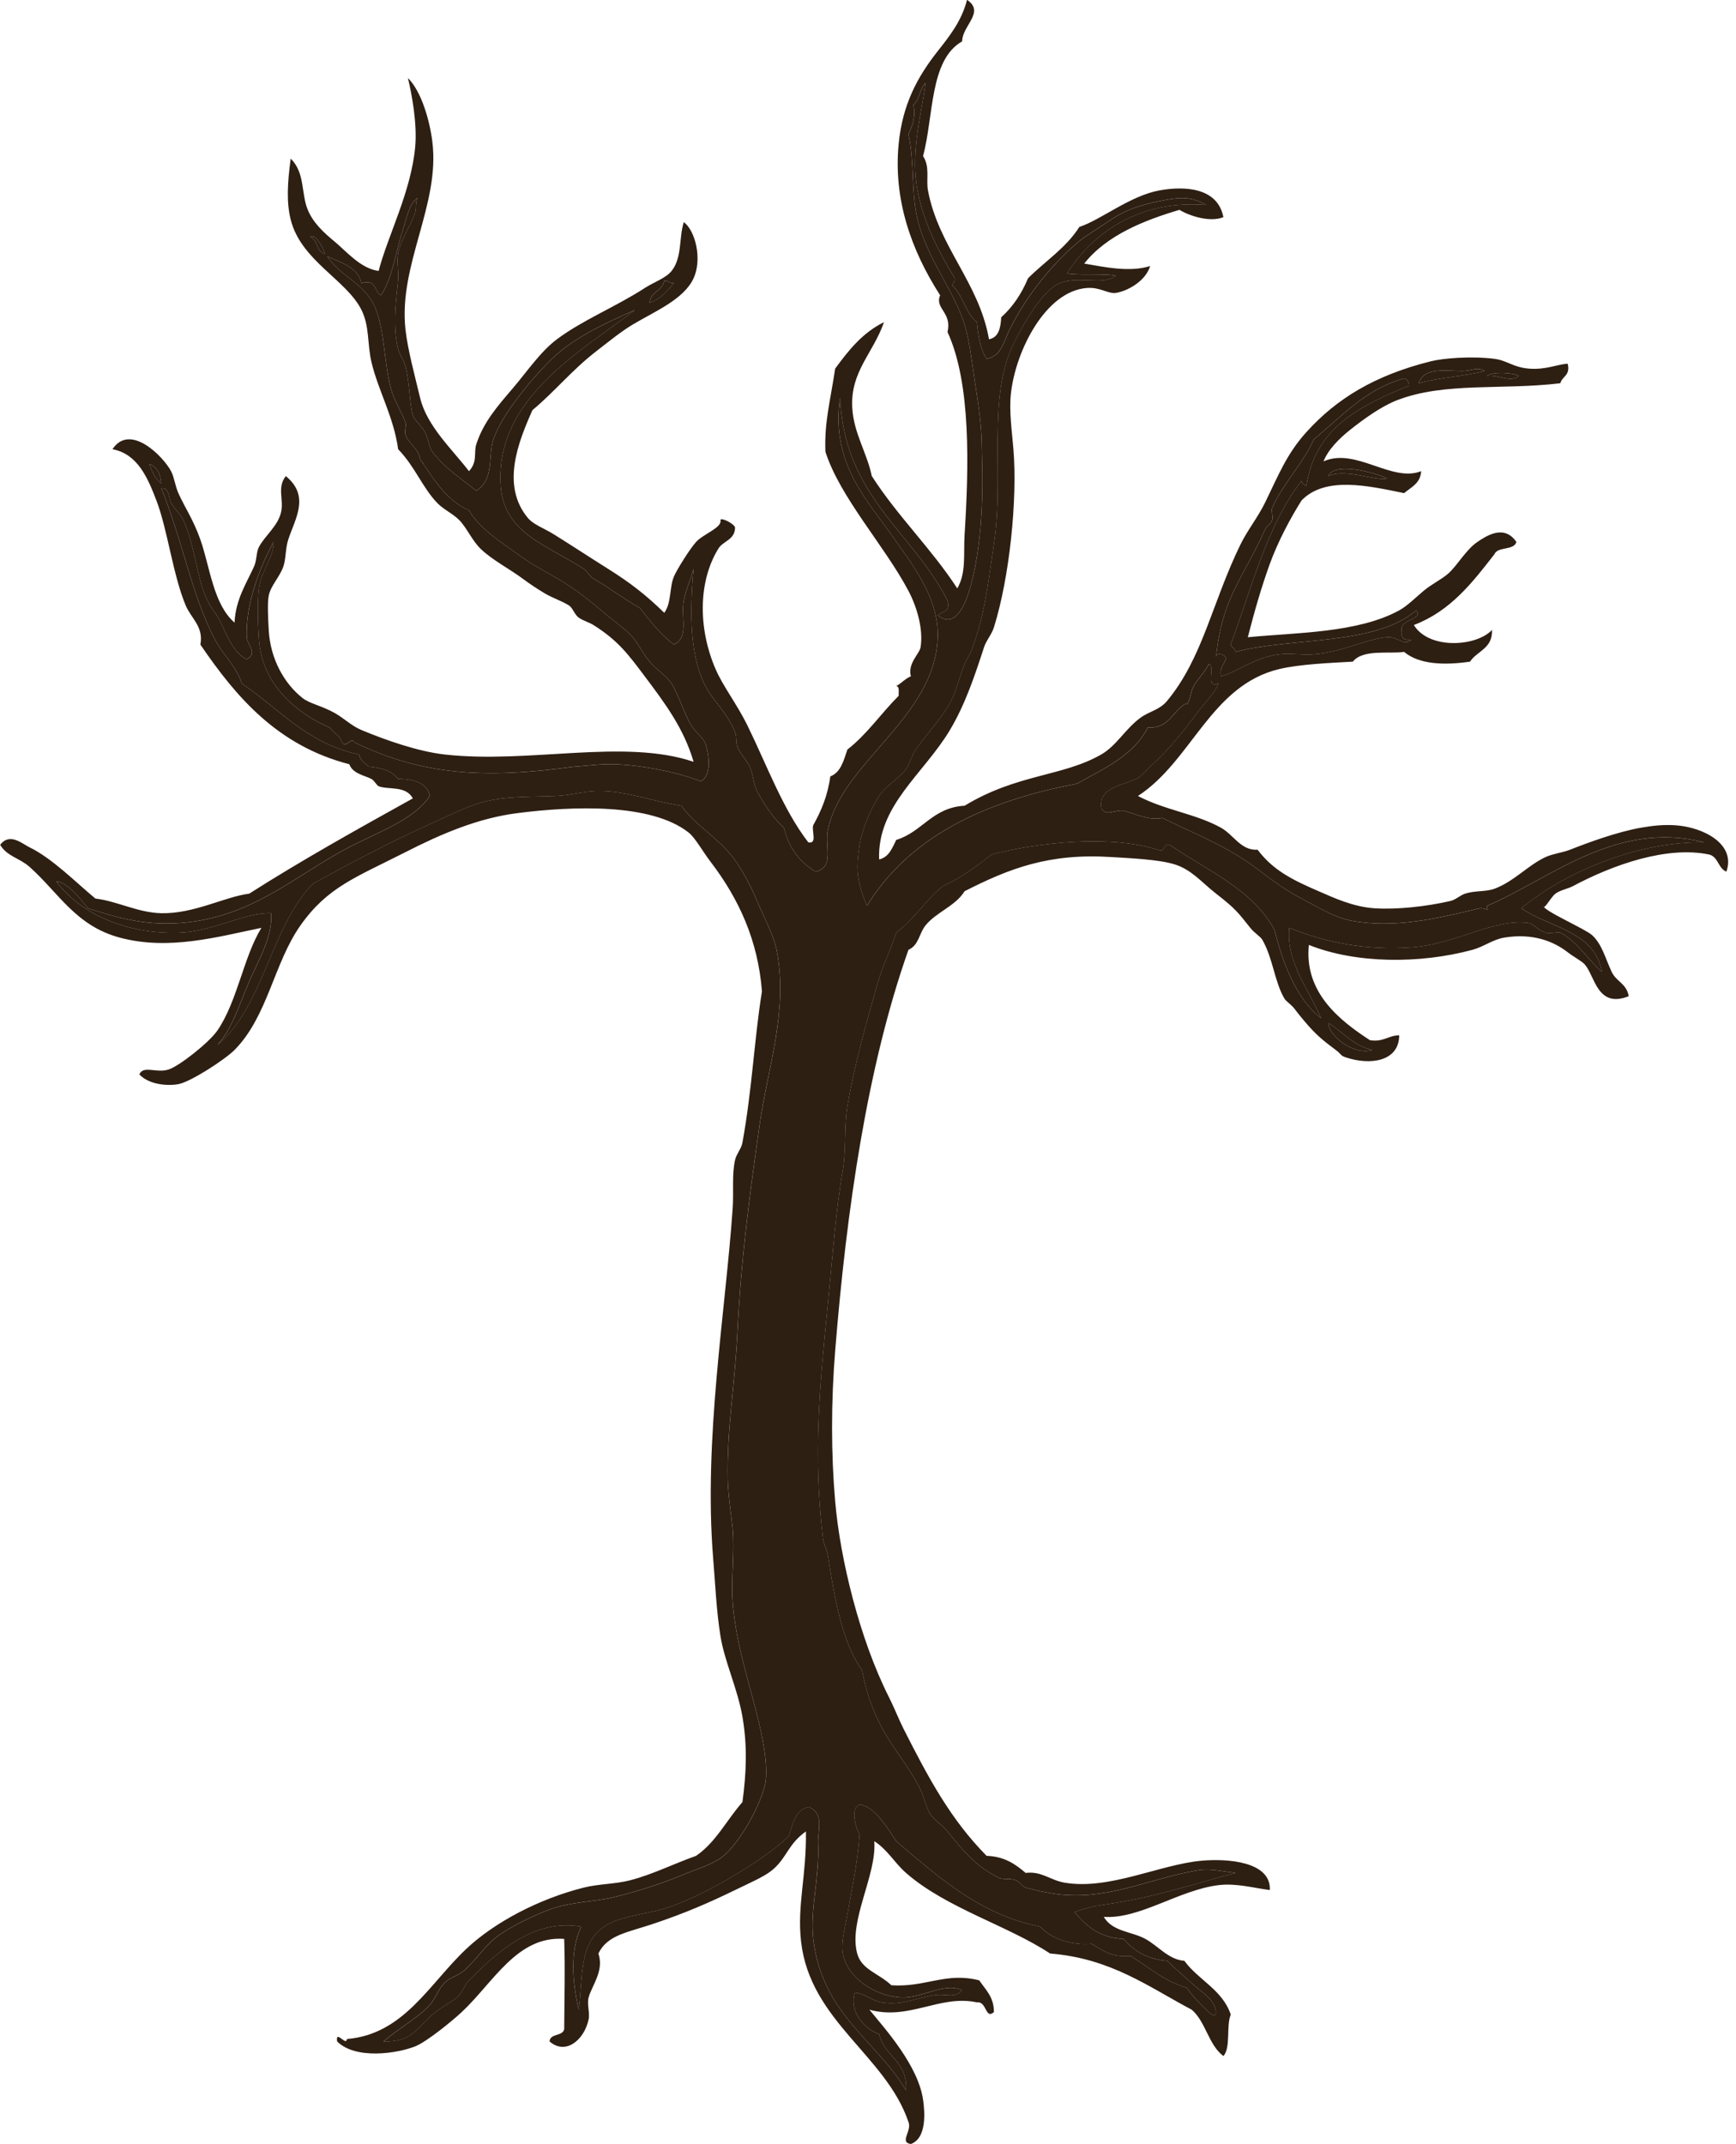
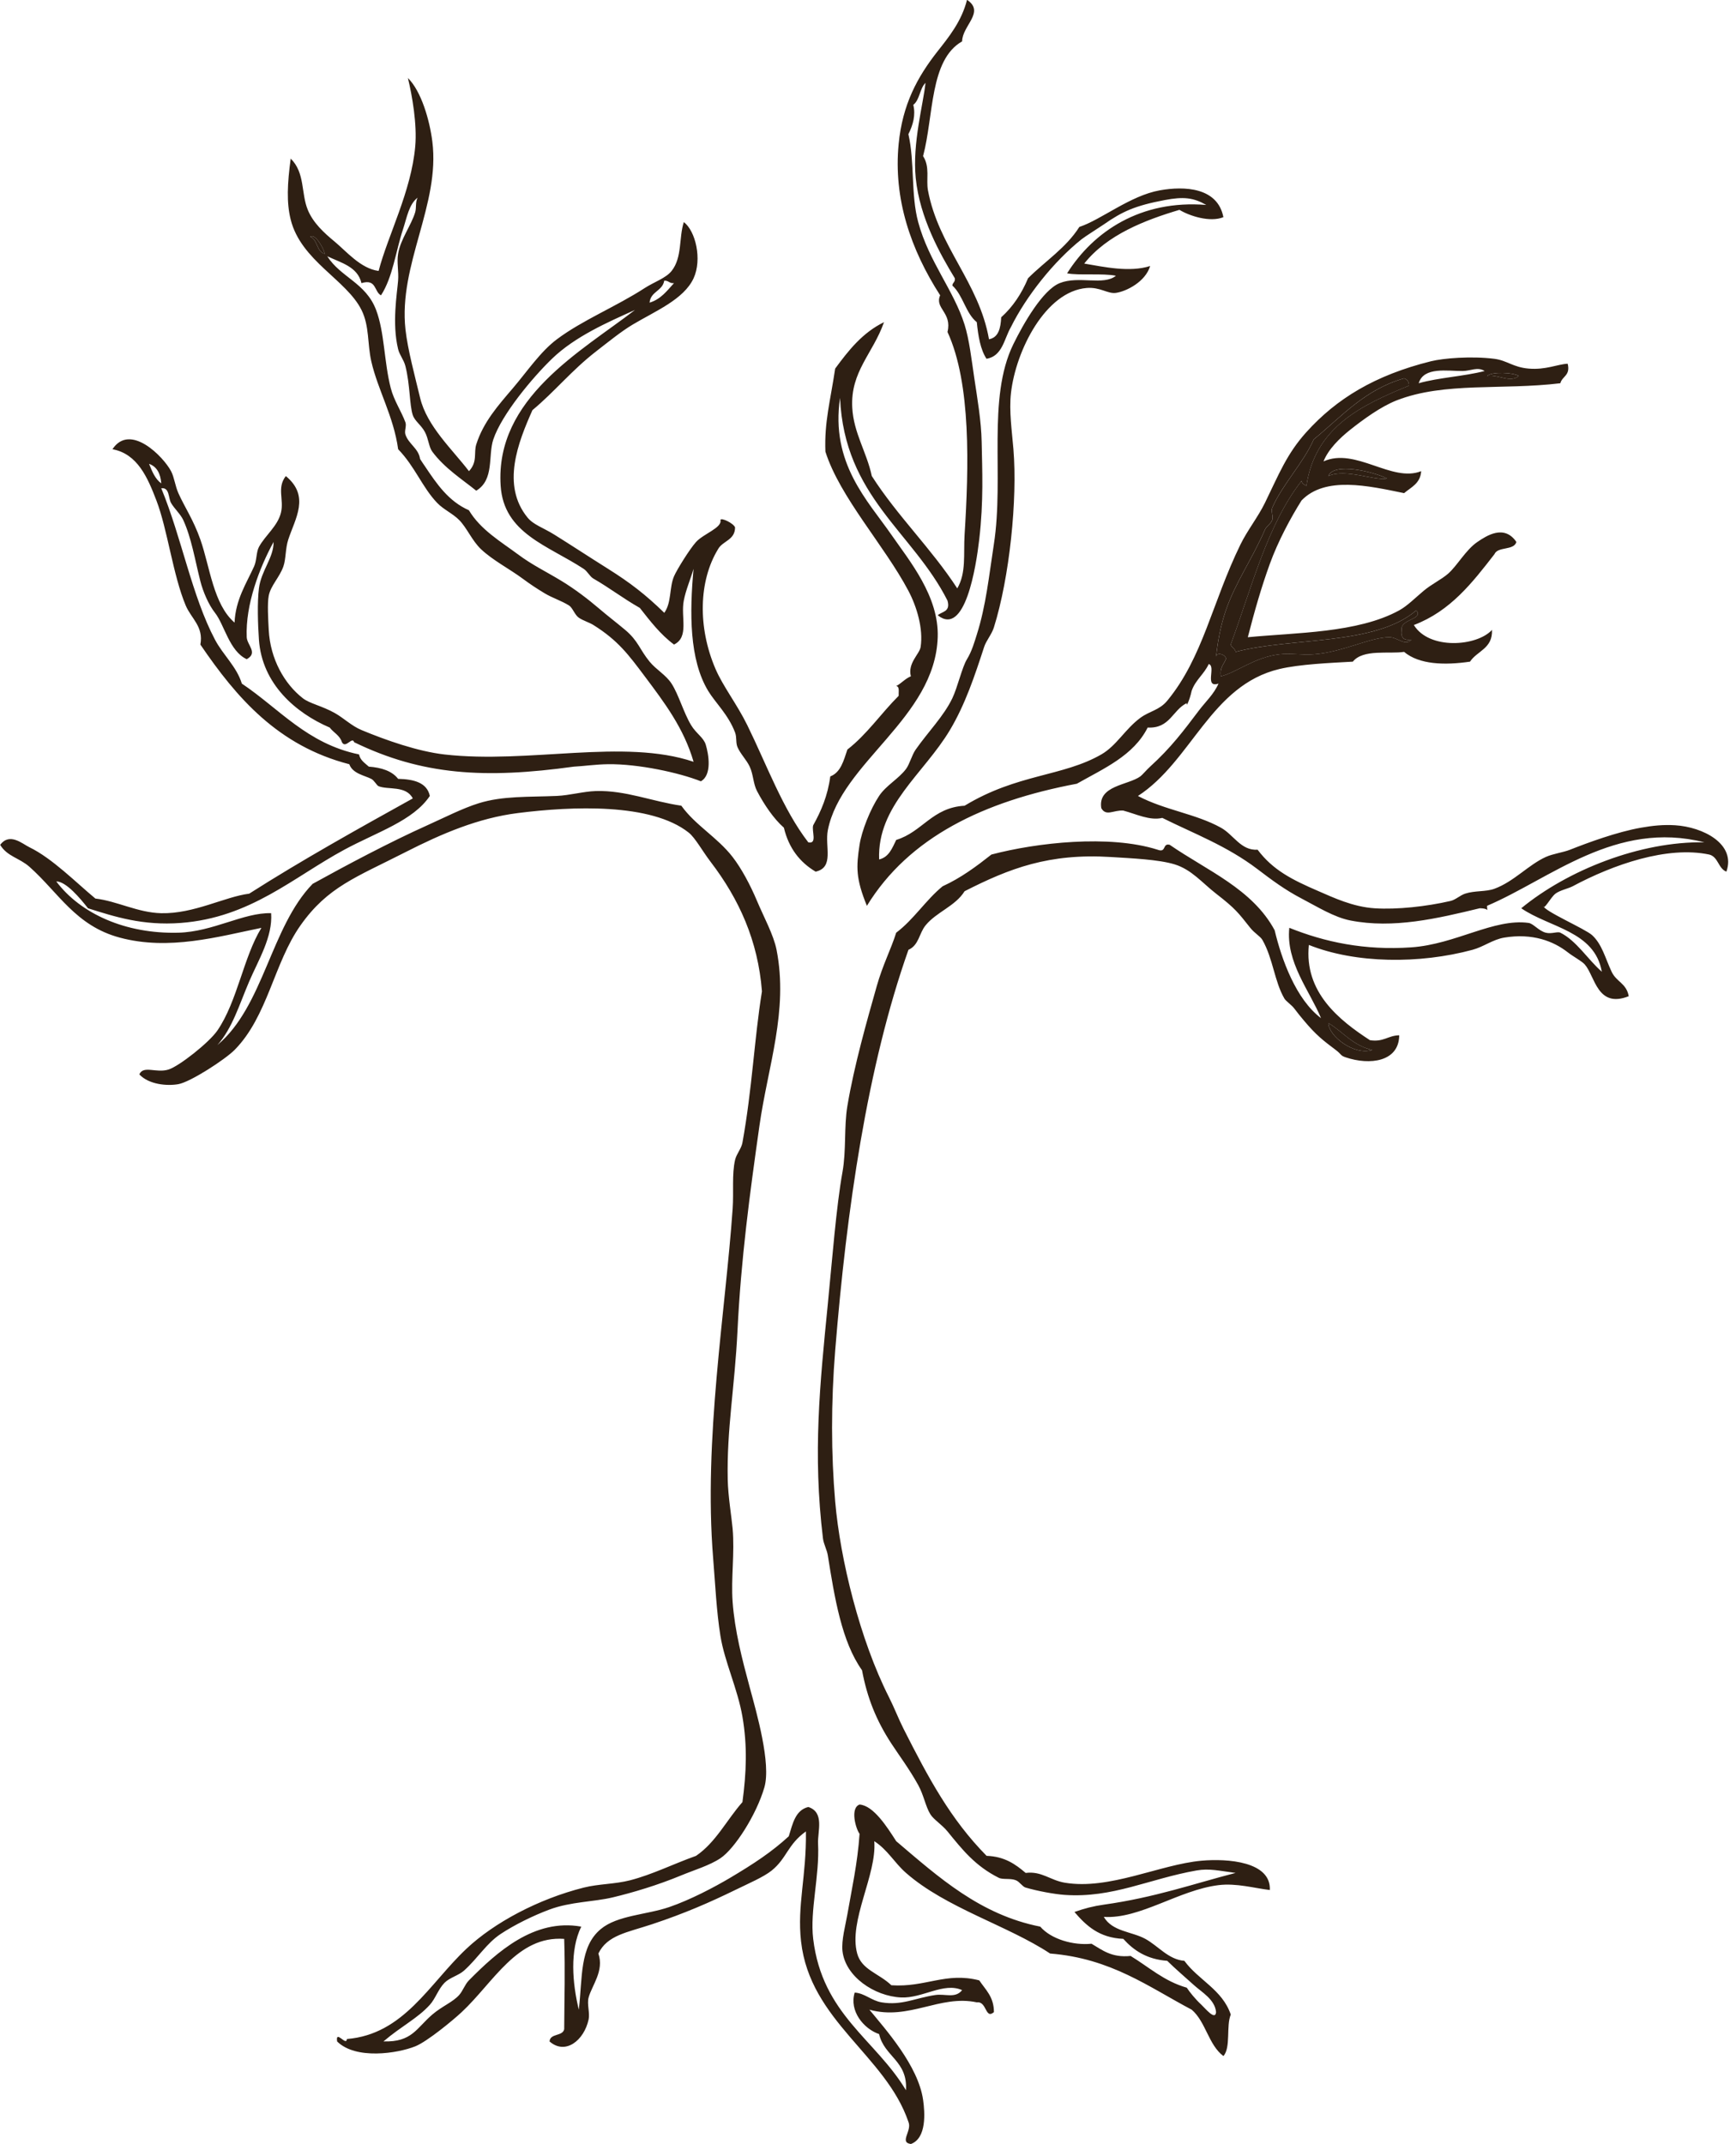
<svg xmlns="http://www.w3.org/2000/svg" fill="#2e1f13" height="407.9" preserveAspectRatio="xMidYMid meet" version="1" viewBox="-0.2 2.2 330.3 407.9" width="330.3" zoomAndPan="magnify">
  <g fill-rule="evenodd" id="change1_1">
-     <path d="m126.19 55.597c0.833-0.06 0.98 0.568 1.858 0.464-1.33 1.458-2.505 3.07-4.646 3.716 0.183-2.141 2.458-2.188 2.788-4.18z" fill="inherit" transform="rotate(-.001 164.22 206.12)" />
-     <path d="m282.28 72.785c-3.934 1.021-8.678 1.233-12.543 2.323 0.945-3.189 5.484-2.296 8.362-2.323 1.552-0.014 2.821-0.85 4.181 0z" fill="inherit" transform="rotate(-.001 164.22 206.12)" />
    <path d="m282.74 73.714c1.051-0.869 4.95-0.634 6.04 0-1.586 1.405-3.986-0.33-6.04 0z" fill="inherit" transform="rotate(-.001 164.22 206.12)" />
    <path d="m266.95 74.179c0.572 0.203 0.953 0.595 0.93 1.394-9.114 3.74-17.836 7.871-19.513 19.048-0.413-0.207-0.83-0.408-0.929-0.929-6.524 8.341-9.464 20.267-13.473 31.125 0.165 0.61 0.818 0.73 0.93 1.394 10.645-2.827 26.542-1.133 34.377-7.897 1.445 1.778-3.039 1.588-2.787 3.716-0.215 1.455 0.404 2.074 1.858 1.858-1.126 1.322-2.656-0.463-4.181-0.465-3.645-0.003-8.918 2.858-14.402 3.252-2.187 0.157-4.498-0.226-6.504 0-4.712 0.531-8.065 3.396-11.148 4.181-0.274-1.667 0.54-2.247 0.929-3.252 0.199-0.749-1.732-1.559-1.858-0.464 0.32-3.018 0.897-6.024 1.858-8.827 1.821-5.313 5.008-9.733 7.433-15.331 0.303-0.699 1.111-1.094 1.394-1.858 0.235-0.635-0.273-1.703 0-2.323 2.018-4.57 5.876-8.438 7.897-13.007 5.278-4.323 9.709-9.494 17.189-11.615z" fill="inherit" transform="rotate(-.001 164.22 206.12)" />
-     <path d="m28.165 90.439c1.483 0.529 2.176 1.85 2.323 3.716-1.178-0.836-1.746-2.28-2.323-3.716z" fill="inherit" transform="rotate(-.001 164.22 206.12)" />
+     <path d="m28.165 90.439z" fill="inherit" transform="rotate(-.001 164.22 206.12)" />
    <path d="m252.55 196.82c2.812 1.68 4.665 4.317 8.361 5.11-3.526 1.148-8.358-2.717-8.361-5.11z" fill="inherit" transform="rotate(-.001 164.22 206.12)" />
    <path d="m136.87 101.12c0.117-0.533 2.46 0.599 2.788 1.394-9.92e-4 2.477-2.393 2.563-3.252 4.181-3.637 5.978-3.901 14.776-0.465 22.764 1.422 3.306 4.076 6.69 6.04 10.685 3.678 7.483 6.777 16.039 11.614 22.299 1.766 0.373 0.591-2.197 0.929-3.252 1.497-2.685 2.762-5.601 3.252-9.292 2.014-0.773 2.543-3.031 3.252-5.11 3.75-2.909 6.42-6.897 9.756-10.22-0.039-0.735 0.223-1.772-0.465-1.858 1.013-0.536 1.691-1.406 2.787-1.858-0.648-2.503 1.651-4.22 1.858-5.575 0.53-3.462-0.718-7.649-2.323-10.685-4.566-8.638-13.031-17.775-15.794-26.48-0.218-5.638 0.917-9.502 1.858-15.795 2.558-3.481 5.225-6.854 9.292-8.827-2.12 6.016-6.408 9.384-6.04 16.259 0.259 4.833 2.751 8.451 3.717 13.008 4.9 7.643 11.317 13.769 16.259 21.37 1.744-2.962 1.164-6.533 1.395-10.22 0.797-12.761 1.273-28.752-3.252-38.559 0.917-3.715-2.502-4.479-1.395-6.969-5.617-8.731-8.912-18.397-7.896-28.802 0.733-7.52 3.55-12.722 7.433-17.654 2.071-2.63 4.548-5.657 5.575-9.756 3.494 2.326-0.912 4.91-0.93 7.897-6.209 3.546-5.379 14.133-7.433 21.835 1.357 2.066 0.546 4.458 0.929 6.504 2.01 10.758 9.705 17.488 11.614 28.338 1.825-0.343 2.214-2.123 2.323-4.181 2.202-1.978 3.878-4.483 5.11-7.433 3.256-3.248 7.233-5.774 9.756-9.755 4.141-1.359 9.665-5.96 15.33-6.968 4.672-0.832 10.986-0.568 12.078 5.11-2.571 1.042-6.469-0.246-8.361-1.394-6.606 1.962-13.783 4.755-18.118 10.22 3.736 0.63 8.625 1.722 12.543 0.464-0.885 2.996-4.526 4.829-6.504 5.11-1.586 0.226-2.974-1.14-5.574-0.929-7.811 0.632-13.485 11.87-14.402 19.976-0.387 3.424 0.188 7.302 0.465 10.686 0.79 9.603-0.743 24.445-3.717 33.913-0.414 1.319-1.455 2.483-1.857 3.716-1.792 5.488-3.588 10.907-6.504 15.795-4.983 8.353-13.861 14.385-13.473 24.622 1.879-0.444 2.485-2.16 3.252-3.716 4.987-1.517 6.846-6.162 13.008-6.504 10.03-6.086 18.654-5.525 26.016-9.756 2.907-1.671 4.53-4.836 7.433-6.968 1.768-1.298 3.615-1.441 5.11-3.252 6.803-8.243 8.508-18.62 13.937-29.731 1.305-2.67 3.33-5.206 4.646-7.897 2.661-5.447 4.139-9.306 7.897-13.473 5.733-6.354 13.034-10.822 23.692-13.472 2.343-0.582 7.693-1.022 12.079-0.464 2.401 0.306 3.534 1.604 6.505 1.858 3.266 0.279 5.431-0.815 7.433-0.929 0.562 2.267-1.05 2.358-1.395 3.716-11.088 1.342-22.052-0.284-31.125 3.252-3.041 1.185-6.438 3.685-8.826 5.575-2.017 1.597-4.188 3.711-5.111 6.039 6.094-2.733 13.005 4.093 18.582 1.858-0.142 2.336-1.906 3.047-3.251 4.182-6.815-1.4-15.004-3.282-19.512 1.394-2.055 3.27-4.46 7.72-6.039 12.079-1.605 4.426-2.884 8.883-4.182 13.937 9.09-0.891 20.906-0.777 28.804-5.11 1.547-0.849 3.032-2.366 4.646-3.717 1.531-1.284 3.364-2.138 4.646-3.251 1.738-1.513 3.37-4.542 5.574-6.04 1.723-1.17 5.108-3.428 7.434 0-0.494 1.674-3.533 0.803-4.182 2.323-4.194 5.406-8.37 10.831-15.33 13.472 2.918 4.758 11.991 4.083 14.866 0.929 0.156 3.563-2.834 3.981-4.182 6.039-4.859 0.71-9.666 0.557-12.543-1.858-2.887 0.439-7.775-0.584-9.756 1.858-4.331 0.242-10.095 0.488-13.938 1.394-13.09 3.087-16.678 17.488-26.943 24.157 5.126 2.708 10.981 3.368 15.795 6.04 2.406 1.335 3.804 4.396 6.968 4.181 2.929 3.885 6.539 5.71 11.614 7.897 2.729 1.175 6.472 2.983 10.686 3.251 4.229 0.269 9.786-0.335 14.4-1.394 0.971-0.222 1.831-1.08 2.787-1.394 1.863-0.611 3.926-0.321 5.575-0.929 3.723-1.373 6.432-4.521 9.756-6.039 1.382-0.632 3.247-0.841 4.646-1.394 3.345-1.323 8.938-3.386 13.473-4.181 2.233-0.392 4.234-0.604 6.504-0.465 5.283 0.322 11.631 3.537 9.755 8.827-1.565-0.602-1.531-2.804-3.251-3.252-8.021-1.695-18.302 1.911-26.015 6.04-0.768 0.411-2.42 0.755-3.253 1.394-0.953 0.729-2.228 3.306-2.323 2.323 0.094 0.971 7.966 4.364 9.292 5.575 1.894 1.73 2.511 4.41 3.717 6.968 0.916 1.944 2.821 2.182 3.251 4.646-5.998 2.371-6.395-3.79-8.362-6.039-0.557-0.638-2.185-1.488-3.251-2.323-2.675-2.093-6.691-3.682-12.08-2.787-2.157 0.358-3.914 1.749-6.038 2.323-10.057 2.715-22.24 2.635-31.126-0.93-0.93 9 5.788 14.331 11.614 18.118 2.581 0.413 3.443-0.893 5.575-0.93-0.036 5.048-5.605 5.758-10.221 4.182-1.016-0.347-0.724-0.542-1.858-1.394-2.391-1.793-3.739-2.833-6.039-5.575-0.584-0.695-1.2-1.439-1.858-2.322-0.469-0.63-1.59-1.399-1.858-1.858-1.914-3.269-2.15-7.565-4.181-11.149-0.415-0.732-1.479-1.262-2.323-2.323-2.297-2.89-2.803-3.634-6.504-6.504-2.658-2.062-4.655-4.58-7.897-5.575-3.043-0.934-8.237-1.152-12.078-1.394-11.821-0.743-19.324 2.151-27.874 6.504-1.776 2.863-5.356 3.943-7.434 6.503-1.246 1.536-1.244 3.745-3.252 4.646-7.861 22.229-11.776 49.504-13.936 76.188-0.806 9.956-0.787 19.719 0 28.803 0.95 10.971 4.692 26.252 10.22 37.164 1.017 2.008 1.831 4.152 2.787 6.04 4.715 9.308 8.915 17.183 15.795 24.157 3.444 0.117 5.509 1.615 7.434 3.251 3.051-0.382 4.649 1.389 7.433 1.858 8.48 1.434 18.113-3.469 26.016-4.181 4.982-0.449 13.267 0.166 13.008 5.575-2.889-0.339-6.35-1.348-9.756-0.93-7.528 0.923-14.989 6.489-21.834 6.039 1.63 2.818 5.319 2.77 7.897 4.182 2.478 1.357 4.389 3.934 7.433 4.18 2.678 3.671 7.225 5.474 8.826 10.222-0.908 2.188 0.046 6.238-1.394 7.897-2.841-2.115-3.363-6.547-6.039-8.827-8.212-4.33-15.328-9.758-26.944-10.685-8.04-5.32-19.811-8.665-27.409-15.331-2.272-1.993-3.446-4.358-6.04-6.039 0.508 6.419-4.944 15.157-3.252 21.37 0.848 3.108 4.109 3.756 6.504 6.038 6.508 0.441 10.348-2.567 16.725-0.929 1.17 1.773 2.788 3.098 2.787 6.04-1.679 1.447-1.326-2.112-3.252-1.858-7.03-1.511-12.896 3.495-20.44 1.394 3.065 3.744 9.296 10.644 10.221 17.188 0.323 2.291 0.716 7.248-2.323 8.362-2.282-0.293 0.243-2.506-0.465-4.181-4.307-12.716-18.739-19.184-20.44-34.378-0.771-6.887 1.045-12.359 0.929-20.904-3.503 2.502-3.615 5.096-6.504 7.433-1.523 1.232-4.318 2.423-6.968 3.717-4.746 2.313-9.534 4.424-15.796 6.503-4.753 1.579-8.532 2.07-10.22 5.575 1.135 3.286-1.227 6.051-1.858 8.362-0.343 1.254 0.271 2.93 0 4.182-0.869 3.997-4.431 6.817-7.433 4.18 0.111-1.592 2.481-0.925 2.788-2.322 0.034-6.712 0.201-10.711 0-17.188-8.966-0.641-13.438 8.271-19.512 13.937-1.682 1.568-6.562 5.599-8.827 6.504-3.383 1.351-11.308 2.584-14.866-0.93-0.35-2.354 1.774 0.998 1.858-0.464 10.856-0.887 15.655-10.505 22.763-17.188 5.269-4.955 13.647-9.436 22.299-11.615 2.857-0.719 5.927-0.645 8.827-1.393 4.239-1.096 8.144-3.075 12.543-4.646 3.778-2.57 5.844-6.854 8.827-10.221 0.751-5.573 0.963-10.657 0-16.26-0.908-5.279-3.394-10.444-4.181-15.331-0.76-4.723-0.987-9.839-1.394-14.866-1.827-22.578 2.354-46.847 3.716-66.432 0.223-3.211-0.17-6.543 0.465-9.291 0.257-1.115 1.19-2.129 1.394-3.252 1.862-10.275 2.245-19.657 3.716-28.803-0.747-9.638-4.354-17.553-9.755-24.622-1.57-2.055-2.947-4.597-4.181-5.575-7.155-5.672-22.183-5.023-32.52-3.717-7.515 0.95-14.411 3.887-21.37 7.433-9.453 4.817-14.8 6.603-19.977 13.937-5.063 7.173-6.235 17.319-12.543 23.693-1.781 1.799-8.362 6.086-10.685 6.504-2.097 0.377-5.596 0.106-7.433-1.858 0.784-1.786 3.209-0.176 5.575-0.93 2.014-0.641 7.709-5.119 9.292-7.433 3.804-5.563 4.936-13.931 8.362-19.511-8.239 1.679-17.583 4.371-26.944 1.858-8.405-2.255-11.631-8.538-17.188-13.472-1.902-1.688-4.255-1.969-5.575-4.181 1.814-2.398 4.205-0.2 5.575 0.464 4.341 2.106 8.862 6.709 12.543 9.756 4.12 0.476 8.067 2.689 12.543 2.787 6.219 0.137 12.075-3.134 16.724-3.716 10.027-6.388 20.571-12.258 31.126-18.118-1.305-2.509-4.689-1.589-6.504-2.323-0.374-0.151-0.803-1.088-1.394-1.394-1.25-0.645-3.56-0.995-4.181-2.787-13.542-3.493-21.441-12.627-28.338-22.763 0.643-3.432-1.742-4.949-2.788-7.433-2.416-5.737-3.465-14.481-5.575-19.976-1.681-4.38-3.596-8.865-8.362-9.755 3.351-5.075 9.688 1.404 11.149 4.18 0.619 1.177 0.768 2.78 1.394 4.182 1.189 2.663 2.831 5.003 4.181 8.827 1.808 5.12 2.454 12.312 6.504 15.795 0.188-4.373 2.26-7.469 3.716-10.685 0.524-1.156 0.404-2.756 0.929-3.716 1.229-2.245 3.546-3.929 4.181-6.504 0.621-2.513-0.823-4.714 0.929-6.969 4.656 3.831 1.771 8.08 0.465 12.079-0.569 1.742-0.421 3.654-0.929 5.11-0.72 2.063-2.411 3.636-2.788 5.575-0.288 1.487-0.103 4.521 0 6.504 0.29 5.536 2.985 10.278 6.504 13.008 1.277 0.99 3.636 1.445 6.039 2.787 1.731 0.967 3.206 2.459 5.111 3.252 4.607 1.917 10.706 4.068 15.795 4.646 16.063 1.824 34.072-3.095 47.386 1.394-1.866-6.409-5.522-11.231-9.292-16.259-3.118-4.16-5.096-6.83-9.756-9.756-0.795-0.5-1.964-0.829-2.787-1.394-0.777-0.533-1.186-1.903-1.858-2.323-1.5-0.938-3.13-1.412-4.646-2.323-1.354-0.814-2.675-1.669-4.181-2.788-2.46-1.827-5.657-3.467-7.897-5.575-1.738-1.634-2.7-4.078-4.181-5.574-1.229-1.243-2.972-1.991-4.181-3.252-2.854-2.974-4.205-6.889-7.433-10.22-0.854-6.238-3.878-11.298-5.11-16.725-0.758-3.338-0.337-6.689-1.858-9.755-2.863-5.767-11.509-9.36-13.473-17.189-0.813-3.242-0.643-6.854 0-11.614 2.76 2.716 1.944 6.596 3.252 9.756 1.015 2.452 3.017 4.312 5.11 6.039 2.194 1.81 4.953 5.141 8.363 5.575 1.776-6.809 6.21-15.112 6.968-23.693 0.372-4.206-0.575-9.618-1.394-13.008 2.533 2.499 4.121 7.95 4.646 12.079 1.527 12.028-6.478 23.42-5.11 35.771 0.422 3.815 1.825 8.993 2.787 13.008 1.291 5.386 6.171 9.839 9.291 13.937 1.686-1.816 0.872-3.48 1.394-5.109 1.36-4.249 4.115-7.344 6.968-10.686 2.699-3.161 5.243-6.956 8.362-9.291 4.896-3.666 11.238-6.198 16.724-9.756 1.749-1.134 4.022-1.877 5.111-3.252 2.052-2.592 1.354-6.312 2.322-9.291 2.232 1.679 3.518 7.094 1.859 10.685-1.861 4.027-7.277 6.236-11.615 8.827-2.183 1.305-4.613 3.284-6.968 5.11-4.646 3.604-7.896 7.682-12.079 11.149-2.719 6.103-5.97 14.284-0.929 20.441 1.124 1.373 2.976 1.92 5.11 3.252 3.349 2.09 6.226 3.992 10.22 6.504 4.205 2.644 7.142 4.911 10.685 8.362 1.409-1.972 0.929-4.81 1.858-6.968 0.525-1.219 2.962-5.156 4.182-6.504 1.407-1.565 5.009-2.713 4.64-4.184zm48.779-37.63c-2.138-1.733-2.612-5.13-4.646-6.968 0.026-0.594 0.596-0.644 0.465-1.394-2.755-4.522-6.676-11.475-7.433-19.047-0.668-6.682 1.457-14.127 1.857-18.118-1.106 1.062-1.088 3.247-2.322 4.182 0.479 1.927-0.051 3.833-0.93 5.575 1.228 5.394 0.447 11.505 1.859 16.724 2.039 7.542 6.76 12.954 8.826 19.511 0.902 2.863 1.322 6.628 1.857 10.22 0.574 3.848 1.32 8.135 1.395 12.079 0.102 5.436 0.39 11.219-0.465 18.583-0.605 5.216-2.705 18.569-7.897 14.401 0.823-0.726 2.476-0.622 1.858-2.788-6.594-13.072-19.609-19.724-20.44-38.559-1.853 12.426 5.282 19.568 9.755 26.016 3.493 5.033 9.081 11.737 8.827 19.511-0.501 15.386-18.371 23.825-20.905 36.701-0.612 3.111 1.28 7.084-2.323 7.897-3.014-1.787-5.116-4.485-6.039-8.362-1.901-1.664-3.728-4.336-5.11-6.969-0.744-1.416-0.678-3.105-1.394-4.646-0.605-1.301-1.778-2.431-2.323-3.716-0.37-0.871-0.101-1.823-0.464-2.788-1.279-3.385-3.769-5.68-5.11-7.897-3.612-5.968-3.552-14.892-2.787-23.228-0.66 2.225-1.459 3.978-1.859 6.039-0.613 3.164 1.075 6.934-1.858 8.362-2.581-1.91-4.527-4.454-6.504-6.969-3.269-1.86-5.715-3.785-8.827-5.575-0.715-0.412-1.102-1.362-1.858-1.858-6.824-4.475-15.202-6.73-15.795-15.795-1.092-16.673 15.352-25.58 25.55-33.449-5.264 2.368-11.42 5.061-15.795 9.291-3.684 3.562-9.544 10.557-11.149 15.331-1.034 3.073 0.234 7.666-3.252 9.756-2.56-2.075-6.026-4.27-8.362-7.434-0.661-0.894-0.722-2.453-1.394-3.717-0.731-1.374-1.928-2.064-2.323-3.251-0.623-1.876-0.498-5.748-1.394-9.292-0.318-1.254-1.108-2.071-1.394-3.252-1.184-4.899-0.2-10.52 0-13.007 0.144-1.803-0.277-3.453 0-5.11 0.464-2.787 2.497-5.416 3.251-7.897 0.259-0.852 0.007-1.958 0.465-2.787-1.671 1.292-2.037 3.771-2.788 6.039-1.385 4.186-1.925 9.059-4.181 12.543-1.325-0.688-0.828-3.199-3.717-2.323-0.736-3.135-3.881-3.861-6.503-5.11 2.544 4.014 7.337 5.044 9.291 10.22 1.621 4.293 1.493 9.833 2.787 14.866 0.607 2.362 2.004 4.379 2.788 6.504 0.252 0.684-0.231 1.63 0 2.323 0.607 1.822 2.518 2.647 2.787 4.646 0.212 0.36 0.929 1.393 0.929 1.393 2.234 3.34 4.484 6.665 8.362 8.363 2.203 3.71 6.121 6.002 9.292 8.362 2.856 2.126 5.223 3.2 8.362 5.11 2.554 1.554 5.056 3.482 6.968 5.11 2 1.702 3.335 2.694 5.11 4.181 2.491 2.087 2.739 3.712 4.646 6.039 1.268 1.546 3.103 2.513 4.182 4.181 1.354 2.094 2.277 5.504 3.716 7.897 0.961 1.601 2.367 2.335 2.788 3.717 0.56 1.838 1.222 5.766-0.929 6.968-4.129-1.643-11.916-3.326-17.654-3.252-2.399 0.031-4.723 0.38-6.504 0.464-16.94 2.34-28.853 1.642-41.81-4.646-0.367-1.179-1.625 1.307-2.323 0-0.394-1.31-1.595-1.812-2.323-2.787-6.445-2.762-12.889-8.274-13.472-16.724-0.2-2.896-0.336-7.11 0-9.756 0.435-3.42 2.822-5.821 2.787-8.827-2.692 4.917-5.367 11.915-5.11 18.118 0.062 1.493 2.214 2.982 0 4.181-3.308-1.523-4.24-6.543-6.04-8.827-1.22-1.548-2.272-4.011-2.787-6.039-1.023-4.029-1.692-8.224-3.252-11.614-0.513-1.113-1.738-2.216-2.323-3.252-0.535-0.948-0.251-2.979-1.858-2.788 3.887 9.426 5.836 20.524 10.22 28.803 1.571 2.966 4.115 5.116 5.11 8.362 7.143 4.781 12.417 11.431 22.299 13.472 0.241 1.152 1.132 1.655 1.858 2.323 2.447 0.185 4.428 0.837 5.575 2.323 3.02 0.078 5.487 0.708 6.039 3.252-3.172 4.735-10.054 6.87-16.26 10.221-9.764 5.271-17.874 12.931-31.126 13.937-7.28 0.552-12.623-1.205-17.653-2.788-1.501-1.914-4.172-5.111-6.04-5.11 4.609 6.143 13.199 10.018 23.228 9.756 6.623-0.173 12.38-3.85 17.653-3.717 0.329 4.502-2.446 8.955-4.181 13.008-1.87 4.366-3.18 8.856-6.039 12.078 8.839-7.42 10.11-22.408 18.118-30.661 6.444-3.562 14.641-7.92 21.834-11.149 3.233-1.452 6.663-3.217 9.756-4.181 4.599-1.434 9.521-1.164 14.866-1.395 2.457-0.105 5.043-0.857 7.433-0.929 5.649-0.168 10.646 1.972 16.26 2.788 2.669 3.731 6.865 6.014 9.755 9.756 1.708 2.21 3.372 5.334 4.646 8.362 1.279 3.041 3.162 6.469 3.716 9.292 2.28 11.621-1.645 22.131-3.252 33.448-1.852 13.038-3.516 25.377-4.181 39.023-0.526 10.798-2.062 18.711-1.858 28.338 0.066 3.128 0.734 7.125 0.929 9.291 0.419 4.667-0.329 9.461 0 13.937 0.406 5.521 1.803 10.893 3.252 16.26 1.299 4.814 4.108 14.501 2.788 19.048-1.517 5.217-5.654 11.663-8.362 13.472-2.066 1.379-5.027 2.252-7.433 3.252-4.501 1.872-9.287 3.291-13.008 4.181-3.705 0.888-8.007 0.81-12.079 2.323-3.126 1.163-6.7 2.929-9.291 4.646-2.735 1.812-4.322 4.592-6.968 6.968-1.038 0.932-2.729 1.321-3.717 2.323-1.18 1.198-1.73 3.013-2.787 4.182-2.352 2.598-5.366 4.021-8.827 6.968 5.415 0.166 6.259-2.504 9.291-5.109 1.825-1.569 3.914-2.372 5.11-3.716 0.731-0.823 1.085-2.008 1.858-2.789 5.293-5.342 12.407-11.827 21.37-10.221-2.215 4.549-1.687 10.738-0.464 15.796 0.727-6.102 0.119-11.953 4.181-15.33 3.173-2.638 8.667-2.701 13.007-4.182 4.029-1.374 8.656-3.819 11.615-5.575 4.474-2.655 7.962-4.957 11.149-7.896 0.739-2.358 1.229-4.967 3.716-5.574 3.135 1.021 1.746 4.633 1.858 6.967 0.301 6.223-1.577 12.71-0.929 18.119 1.723 14.394 11.875 19.127 17.653 28.802 0.354-5.619-4.142-6.389-5.11-10.684-2.936-1.002-5.73-4.403-4.646-7.898 1.892 0.115 3.181 1.533 5.11 1.858 3.838 0.646 6.371-0.818 10.22-1.393 1.894-0.283 3.806 0.705 5.11-0.931-3.5-1.569-7.54 1.586-11.613 1.395-5.105-0.24-10.606-3.992-11.15-8.827-0.229-2.034 0.585-4.988 0.929-6.968 0.828-4.783 1.934-9.682 2.322-15.331-0.735-0.983-1.832-4.914 0-5.575 2.663 0.198 5.255 4.294 6.969 6.969 8.073 6.859 15.959 13.994 27.409 16.259 2.063 2.398 6.303 3.606 9.756 3.253 2.049 1.203 3.811 2.693 7.433 2.322 3.469 2.106 6.35 4.801 10.686 6.04 0.543 0.833 1.646 2.195 2.787 3.252 0.735 0.682 2.653 3.075 2.787 1.394-0.209-2.397-2.731-3.796-4.181-5.111-1.734-1.572-3.461-3.022-5.11-4.646-3.889-0.291-6.381-1.98-8.362-4.18-4.606-0.194-7.073-2.527-9.291-5.111 1.903-0.678 3.635-1.122 5.575-1.393 9.755-1.363 17.169-3.996 25.086-6.04-3.155-0.399-4.991-0.895-7.434-0.464-9.056 1.595-15.93 5.28-25.086 4.646-1.914-0.134-5.15-0.722-7.433-1.395-0.624-0.184-1.114-1.091-1.858-1.393-1.041-0.422-2.472-0.074-3.252-0.466-4.502-2.256-6.959-5.389-9.756-8.825-1.023-1.26-2.643-2.266-3.252-3.253-0.928-1.501-1.242-3.619-2.322-5.574-1.691-3.059-3.667-5.685-5.111-7.897-2.866-4.397-4.591-8.682-5.574-13.937-3.875-5.441-5.219-13.788-6.504-21.835-0.175-1.096-0.795-2.146-0.929-3.252-1.955-16.209-0.579-29.34 0.929-44.598 0.828-8.376 1.604-18.514 2.788-25.086 0.744-4.127 0.267-8.575 0.929-12.544 1.294-7.753 3.752-16.314 5.574-22.764 1.188-4.198 2.689-6.96 3.717-10.22 3.357-2.527 5.594-6.175 8.826-8.827 3.508-1.603 6.433-3.789 9.291-6.04 8.602-2.268 22.416-3.828 31.591-0.929 1.757 0.672 0.892-1.277 2.323-0.929 7.147 4.93 15.754 8.403 19.976 16.259 1.316 5.541 4.052 13.147 8.827 16.725-2.184-5.252-6.714-10.628-6.04-17.189 6.749 2.713 14.275 4.333 23.229 3.716 8.417-0.58 15.692-5.549 22.3-4.646 0.892 0.122 1.913 1.501 3.251 1.858 1.102 0.293 2.249-0.267 2.787 0 3.076 1.527 5.26 5.136 7.898 7.433-1.374-7.763-9.919-8.354-15.331-12.079 8.796-7.239 22.614-12.75 34.843-12.543-16.889-4.273-29.312 6.958-41.347 12.079-0.063 1.485 0.739 0.481-1.395 0.464-8.053 1.952-16.441 3.929-24.62 2.323-3.094-0.607-6.279-2.608-9.292-4.181-3.185-1.662-5.727-3.572-8.362-5.575-5.884-4.472-12.195-6.801-18.117-9.756-2.394 0.569-4.951-0.731-7.434-1.394-1.85-0.124-3.271 1.171-4.181-0.464-0.7-4.329 5.093-4.344 7.433-6.04 0.358-0.259 1.184-1.246 1.858-1.858 3.971-3.6 6.362-6.809 9.291-10.685 1.275-1.688 2.851-3.099 3.717-5.11-2.774 0.916-0.396-3.32-1.858-3.716-0.871 1.916-2.541 3.034-3.252 5.11-0.362 1.724-1.087 3.255-0.929 2.323-2.715 1.312-3.186 4.867-7.434 4.646-2.695 5.356-8.335 7.77-13.472 10.685-17.724 3.337-31.948 10.173-39.952 23.229-2.115-5.196-2.049-7.356-1.395-11.614 0.406-2.645 2.024-6.743 3.717-9.292 1.328-2 3.684-3.223 5.11-5.11 0.716-0.947 1.095-2.627 1.858-3.717 2.36-3.364 5.333-6.347 6.968-9.755 0.991-2.065 1.868-5.949 2.788-7.433 0.933-1.505 1.457-3.385 1.857-4.646 1.768-5.555 2.326-11.206 3.252-17.188 2.007-12.952-1.347-27.776 3.717-38.095 1.895-3.86 5.565-10.313 8.827-11.614 3.621-1.444 8.316 0.538 10.685-1.394-2.425-0.51-7.15-0.024-9.291-0.464 5.023-7.96 13.986-14.017 26.479-13.008-2.464-1.4-4.327-1.605-7.897-0.929-5.693 1.078-8.072 2.175-11.613 4.646-0.626 0.437-3.549 2.284-4.182 2.788-5.357 4.265-10.559 10.861-13.473 16.724-1.309 2.253-1.598 5.525-4.646 6.039-1.16-1.77-1.576-4.297-1.85-6.965zm-124.04-13.008c-0.354-1.369-1.938-3.919-2.788-3.252 1.475 0.54 1.146 2.882 2.788 3.252zm61.787 9.291c2.141-0.646 3.316-2.258 4.646-3.716-0.878 0.104-1.025-0.524-1.858-0.464-0.331 1.992-2.606 2.039-2.788 4.18zm154.7 13.008c-2.878 0.027-7.417-0.866-8.362 2.323 3.865-1.089 8.609-1.302 12.543-2.323-1.36-0.85-2.629-0.014-4.181 0zm10.686 0.929c-1.09-0.634-4.989-0.869-6.04 0 2.053-0.33 4.453 1.405 6.04 0zm-39.025 12.08c-2.021 4.57-5.88 8.437-7.897 13.007-0.273 0.621 0.235 1.688 0 2.323-0.282 0.764-1.091 1.159-1.394 1.858-2.425 5.597-5.611 10.018-7.433 15.331-0.961 2.802-1.538 5.809-1.858 8.827 0.126-1.094 2.058-0.284 1.858 0.464-0.389 1.005-1.203 1.584-0.929 3.252 3.083-0.785 6.437-3.65 11.148-4.181 2.006-0.226 4.317 0.157 6.504 0 5.484-0.394 10.758-3.255 14.402-3.252 1.524 9.99e-4 3.055 1.787 4.181 0.465-1.454 0.216-2.073-0.404-1.858-1.858-0.252-2.128 4.232-1.938 2.787-3.716-7.835 6.764-23.732 5.071-34.377 7.897-0.111-0.663-0.765-0.784-0.93-1.394 4.009-10.858 6.948-22.784 13.473-31.125 0.099 0.521 0.516 0.723 0.929 0.929 1.677-11.177 10.398-15.308 19.513-19.048 0.023-0.799-0.357-1.19-0.93-1.394-7.479 2.121-11.91 7.292-17.189 11.615zm-219.27 8.361c-0.147-1.866-0.839-3.187-2.323-3.716 0.577 1.436 1.145 2.88 2.323 3.716zm233.21-0.928c-2.562-1.304-10.193-3.125-11.149-0.465 3.221-1.506 8.92 0.977 11.149 0.465zm-2.788 108.71c-3.696-0.793-5.55-3.431-8.361-5.11 0.002 2.392 4.834 6.257 8.361 5.11z" fill="inherit" transform="rotate(-.001 164.22 206.12)" />
-     <path d="m187.51 70.463c3.048-0.514 3.337-3.786 4.646-6.039 2.914-5.863 8.115-12.459 13.473-16.724 0.633-0.504 3.556-2.351 4.182-2.788 3.541-2.47 5.92-3.567 11.613-4.646 3.57-0.676 5.434-0.471 7.897 0.929-12.493-1.009-21.456 5.047-26.479 13.008 2.141 0.44 6.866-0.046 9.291 0.464-2.368 1.931-7.063-0.051-10.685 1.394-3.262 1.301-6.933 7.754-8.827 11.614-5.063 10.319-1.71 25.143-3.717 38.095-0.926 5.982-1.484 11.633-3.252 17.188-0.4 1.26-0.925 3.141-1.857 4.646-0.92 1.484-1.797 5.368-2.788 7.433-1.635 3.408-4.607 6.391-6.968 9.755-0.764 1.09-1.143 2.77-1.858 3.717-1.427 1.887-3.782 3.109-5.11 5.11-1.692 2.549-3.311 6.647-3.717 9.292-0.654 4.258-0.721 6.417 1.395 11.614 8.004-13.056 22.229-19.891 39.952-23.229 5.137-2.915 10.776-5.328 13.472-10.685 4.248 0.222 4.719-3.333 7.434-4.646-0.158 0.932 0.566-0.599 0.929-2.323 0.711-2.076 2.381-3.194 3.252-5.11 1.463 0.396-0.916 4.632 1.858 3.716-0.866 2.011-2.441 3.422-3.717 5.11-2.929 3.875-5.32 7.085-9.291 10.685-0.675 0.612-1.5 1.6-1.858 1.858-2.34 1.696-8.133 1.711-7.433 6.04 0.909 1.635 2.331 0.34 4.181 0.464 2.482 0.663 5.04 1.963 7.434 1.394 5.922 2.955 12.233 5.284 18.117 9.756 2.636 2.002 5.178 3.913 8.362 5.575 3.013 1.572 6.198 3.573 9.292 4.181 8.179 1.606 16.567-0.371 24.62-2.323 2.134 0.017 1.331 1.021 1.395-0.464 12.035-5.12 24.458-16.352 41.347-12.079-12.229-0.208-26.047 5.304-34.843 12.543 5.412 3.725 13.957 4.315 15.331 12.079-2.639-2.297-4.822-5.905-7.898-7.433-0.538-0.267-1.686 0.293-2.787 0-1.338-0.357-2.359-1.736-3.251-1.858-6.607-0.903-13.883 4.065-22.3 4.646-8.953 0.616-16.479-1.003-23.229-3.716-0.674 6.561 3.856 11.937 6.04 17.189-4.775-3.577-7.511-11.184-8.827-16.725-4.222-7.856-12.828-11.329-19.976-16.259-1.432-0.348-0.566 1.601-2.323 0.929-9.175-2.899-22.989-1.339-31.591 0.929-2.858 2.251-5.783 4.437-9.291 6.04-3.232 2.652-5.469 6.299-8.826 8.827-1.027 3.26-2.529 6.021-3.717 10.22-1.822 6.449-4.28 15.011-5.574 22.764-0.662 3.969-0.186 8.417-0.929 12.544-1.184 6.572-1.96 16.71-2.788 25.086-1.507 15.258-2.884 28.389-0.929 44.598 0.133 1.106 0.753 2.156 0.929 3.252 1.285 8.047 2.628 16.394 6.504 21.835 0.983 5.255 2.708 9.539 5.574 13.937 1.444 2.213 3.42 4.839 5.111 7.897 1.08 1.955 1.395 4.073 2.322 5.574 0.609 0.987 2.229 1.993 3.252 3.253 2.797 3.437 5.254 6.569 9.756 8.825 0.78 0.392 2.211 0.044 3.252 0.466 0.744 0.302 1.234 1.209 1.858 1.393 2.282 0.673 5.519 1.261 7.433 1.395 9.156 0.635 16.03-3.051 25.086-4.646 2.442-0.431 4.278 0.064 7.434 0.464-7.917 2.044-15.331 4.677-25.086 6.04-1.94 0.271-3.672 0.715-5.575 1.393 2.218 2.584 4.685 4.917 9.291 5.111 1.981 2.199 4.474 3.889 8.362 4.18 1.649 1.623 3.376 3.073 5.11 4.646 1.449 1.315 3.972 2.714 4.181 5.111-0.134 1.682-2.052-0.712-2.787-1.394-1.141-1.057-2.244-2.419-2.787-3.252-4.336-1.239-7.217-3.934-10.686-6.04-3.622 0.371-5.384-1.119-7.433-2.322-3.453 0.354-7.692-0.854-9.756-3.253-11.45-2.265-19.336-9.399-27.409-16.259-1.714-2.675-4.306-6.771-6.969-6.969-1.832 0.661-0.735 4.592 0 5.575-0.389 5.649-1.494 10.548-2.322 15.331-0.344 1.979-1.158 4.934-0.929 6.968 0.543 4.835 6.044 8.587 11.15 8.827 4.073 0.191 8.113-2.964 11.613-1.395-1.305 1.636-3.217 0.647-5.11 0.931-3.849 0.574-6.382 2.038-10.22 1.393-1.93-0.325-3.219-1.743-5.11-1.858-1.085 3.495 1.71 6.896 4.646 7.898 0.969 4.295 5.464 5.064 5.11 10.684-5.778-9.675-15.93-14.408-17.653-28.802-0.648-5.409 1.23-11.896 0.929-18.119-0.113-2.334 1.276-5.945-1.858-6.967-2.488 0.607-2.978 3.216-3.716 5.574-3.188 2.939-6.675 5.241-11.149 7.896-2.958 1.756-7.586 4.201-11.615 5.575-4.34 1.48-9.834 1.544-13.007 4.182-4.062 3.377-3.454 9.229-4.181 15.33-1.222-5.058-1.751-11.247 0.464-15.796-8.962-1.606-16.077 4.879-21.37 10.221-0.772 0.781-1.126 1.966-1.858 2.789-1.197 1.344-3.285 2.146-5.11 3.716-3.032 2.605-3.876 5.275-9.291 5.109 3.46-2.947 6.475-4.37 8.827-6.968 1.057-1.169 1.607-2.983 2.787-4.182 0.988-1.002 2.679-1.392 3.717-2.323 2.646-2.376 4.233-5.156 6.968-6.968 2.591-1.717 6.165-3.482 9.291-4.646 4.071-1.514 8.374-1.436 12.079-2.323 3.721-0.89 8.507-2.309 13.008-4.181 2.406-1 5.367-1.873 7.433-3.252 2.708-1.809 6.846-8.255 8.362-13.472 1.321-4.547-1.488-14.233-2.788-19.048-1.449-5.367-2.846-10.739-3.252-16.26-0.329-4.476 0.419-9.27 0-13.937-0.195-2.166-0.863-6.163-0.929-9.291-0.205-9.627 1.332-17.54 1.858-28.338 0.665-13.646 2.33-25.985 4.181-39.023 1.607-11.317 5.532-21.827 3.252-33.448-0.554-2.823-2.438-6.251-3.716-9.292-1.274-3.027-2.938-6.152-4.646-8.362-2.89-3.742-7.086-6.025-9.755-9.756-5.614-0.815-10.611-2.956-16.26-2.788-2.39 0.072-4.977 0.824-7.433 0.929-5.345 0.23-10.267-0.04-14.866 1.395-3.093 0.964-6.522 2.729-9.756 4.181-7.194 3.229-15.39 7.587-21.834 11.149-8.007 8.252-9.278 23.241-18.118 30.661 2.859-3.222 4.169-7.712 6.039-12.078 1.735-4.053 4.51-8.506 4.181-13.008-5.273-0.133-11.03 3.543-17.653 3.717-10.029 0.262-18.619-3.613-23.228-9.756 1.868-0.001 4.539 3.196 6.04 5.11 5.03 1.583 10.373 3.34 17.653 2.788 13.252-1.005 21.362-8.666 31.126-13.937 6.206-3.351 13.087-5.486 16.26-10.221-0.552-2.544-3.02-3.174-6.039-3.252-1.147-1.485-3.127-2.138-5.575-2.323-0.727-0.667-1.618-1.17-1.858-2.323-9.882-2.042-15.156-8.691-22.299-13.472-0.995-3.246-3.539-5.396-5.11-8.362-4.384-8.279-6.333-19.376-10.22-28.803 1.607-0.191 1.324 1.839 1.858 2.788 0.584 1.036 1.81 2.139 2.323 3.252 1.56 3.39 2.229 7.584 3.252 11.614 0.515 2.028 1.567 4.491 2.787 6.039 1.8 2.283 2.731 7.304 6.04 8.827 2.214-1.199 0.062-2.688 0-4.181-0.257-6.203 2.417-13.201 5.11-18.118 0.035 3.005-2.353 5.406-2.787 8.827-0.336 2.646-0.2 6.86 0 9.756 0.583 8.45 7.027 13.962 13.472 16.724 0.729 0.975 1.93 1.477 2.323 2.787 0.698 1.307 1.956-1.179 2.323 0 12.957 6.287 24.87 6.986 41.81 4.646 1.781-0.084 4.105-0.434 6.504-0.464 5.738-0.074 13.525 1.609 17.654 3.252 2.151-1.203 1.489-5.13 0.929-6.968-0.421-1.382-1.826-2.116-2.788-3.717-1.439-2.394-2.362-5.803-3.716-7.897-1.079-1.668-2.914-2.635-4.182-4.181-1.907-2.327-2.154-3.952-4.646-6.039-1.775-1.487-3.11-2.479-5.11-4.181-1.912-1.627-4.414-3.556-6.968-5.11-3.139-1.91-5.505-2.984-8.362-5.11-3.17-2.36-7.088-4.651-9.292-8.362-3.877-1.698-6.127-5.022-8.362-8.363 0.016 0.111-0.048-0.105-0.929-1.393-0.269-1.999-2.18-2.824-2.787-4.646-0.231-0.692 0.252-1.639 0-2.323-0.784-2.125-2.181-4.142-2.788-6.504-1.299-5.035-1.171-10.574-2.792-14.867-1.954-5.176-6.747-6.206-9.291-10.22 2.622 1.249 5.767 1.975 6.503 5.11 2.889-0.876 2.392 1.634 3.717 2.323 2.256-3.484 2.795-8.357 4.181-12.543 0.75-2.268 1.117-4.747 2.788-6.039-0.458 0.829-0.206 1.936-0.465 2.787-0.755 2.482-2.788 5.11-3.251 7.897-0.277 1.657 0.144 3.307 0 5.11-0.2 2.487-1.184 8.108 0 13.007 0.285 1.181 1.076 1.998 1.394 3.252 0.896 3.543 0.771 7.416 1.394 9.292 0.395 1.187 1.592 1.878 2.323 3.251 0.671 1.264 0.733 2.823 1.394 3.717 2.336 3.164 5.802 5.359 8.362 7.434 3.486-2.09 2.218-6.683 3.252-9.756 1.605-4.774 7.465-11.769 11.149-15.331 4.375-4.23 10.531-6.923 15.795-9.291-10.198 7.869-26.642 16.776-25.55 33.449 0.593 9.065 8.971 11.32 15.795 15.795 0.756 0.496 1.143 1.446 1.858 1.858 3.111 1.79 5.558 3.715 8.827 5.575 1.977 2.515 3.923 5.059 6.504 6.969 2.933-1.429 1.246-5.199 1.858-8.362 0.4-2.062 1.199-3.814 1.859-6.039-0.765 8.335-0.825 17.26 2.787 23.228 1.341 2.217 3.831 4.513 5.11 7.897 0.364 0.964 0.095 1.917 0.464 2.788 0.545 1.286 1.717 2.416 2.323 3.716 0.716 1.541 0.65 3.229 1.394 4.646 1.382 2.633 3.208 5.305 5.11 6.969 0.923 3.877 3.025 6.575 6.039 8.362 3.603-0.813 1.711-4.786 2.323-7.897 2.534-12.876 20.404-21.315 20.905-36.701 0.254-7.774-5.334-14.478-8.827-19.511-4.473-6.447-11.608-13.589-9.755-26.016 0.831 18.835 13.847 25.486 20.44 38.559 0.617 2.166-1.035 2.062-1.858 2.788 5.192 4.167 7.292-9.185 7.897-14.401 0.854-7.364 0.566-13.147 0.465-18.583-0.074-3.944-0.82-8.23-1.395-12.079-0.535-3.592-0.955-7.357-1.857-10.22-2.066-6.558-6.787-11.97-8.826-19.511-1.412-5.219-0.632-11.331-1.859-16.724 0.879-1.742 1.408-3.647 0.93-5.575 1.234-0.935 1.216-3.12 2.322-4.182-0.4 3.991-2.525 11.437-1.857 18.118 0.757 7.572 4.678 14.524 7.433 19.047 0.131 0.75-0.438 0.8-0.465 1.394 2.033 1.838 2.508 5.235 4.646 6.968 0.271 2.665 0.687 5.192 1.855 6.966z" fill="inherit" transform="rotate(-.001 164.22 206.12)" />
    <path d="m58.826 47.234c0.85-0.667 2.434 1.883 2.788 3.252-1.643-0.37-1.314-2.712-2.788-3.252z" fill="inherit" transform="rotate(-.001 164.22 206.12)" />
    <path d="m252.55 92.761c0.956-2.66 8.588-0.839 11.149 0.465-2.228 0.513-7.927-1.97-11.149-0.465z" fill="inherit" transform="rotate(-.001 164.22 206.12)" />
  </g>
</svg>